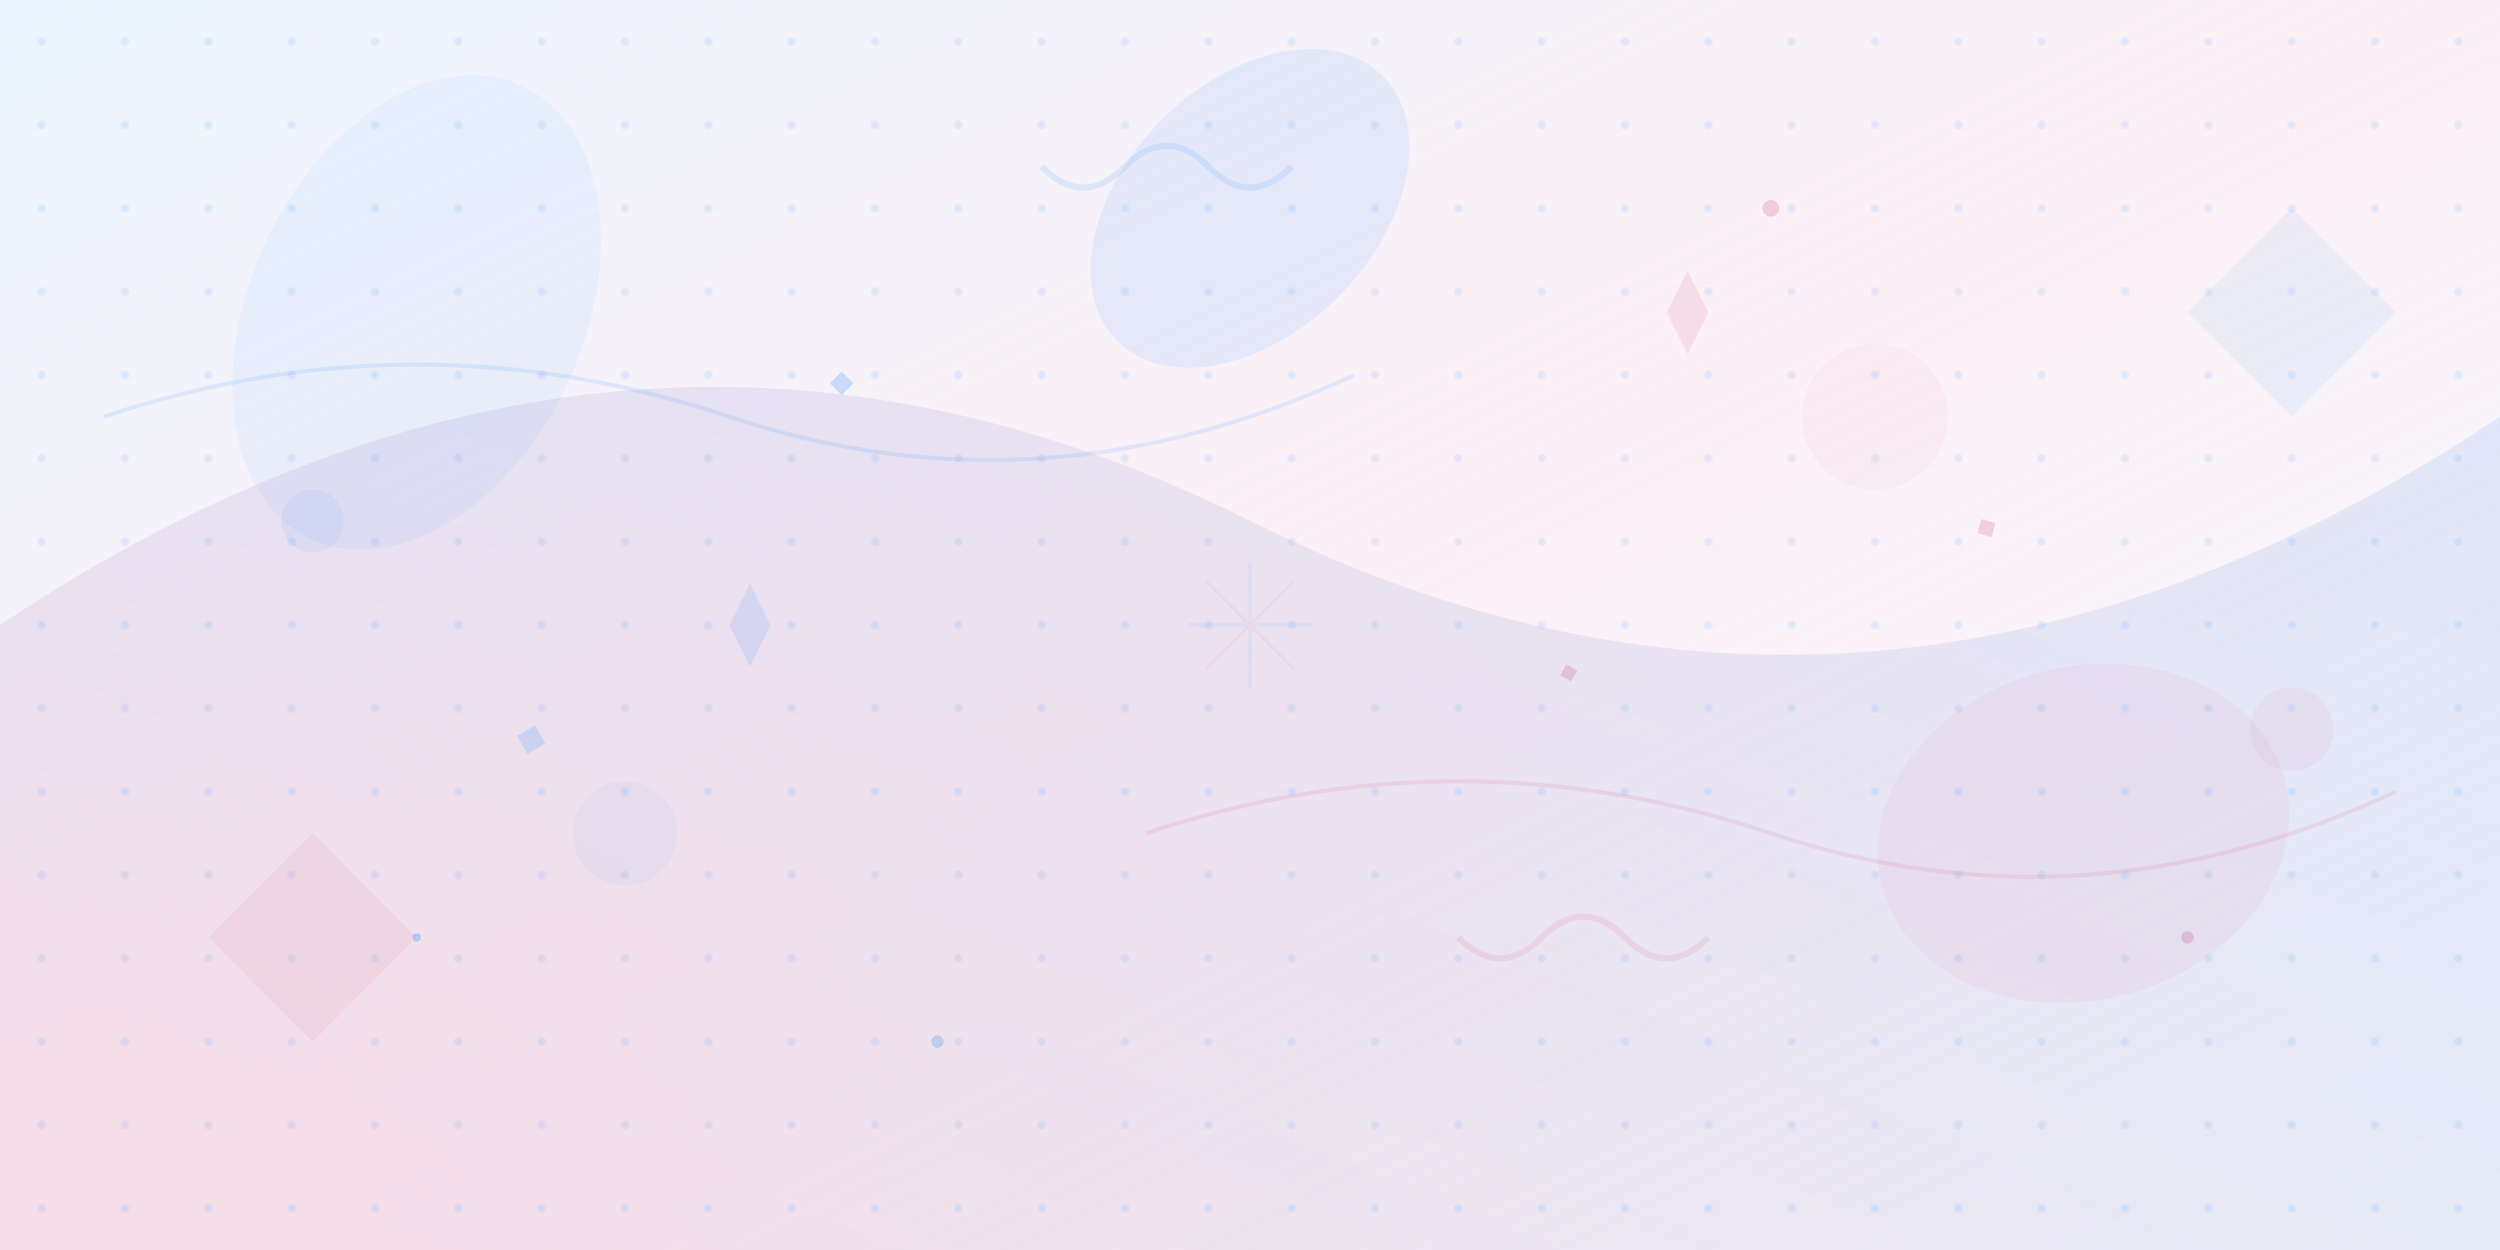
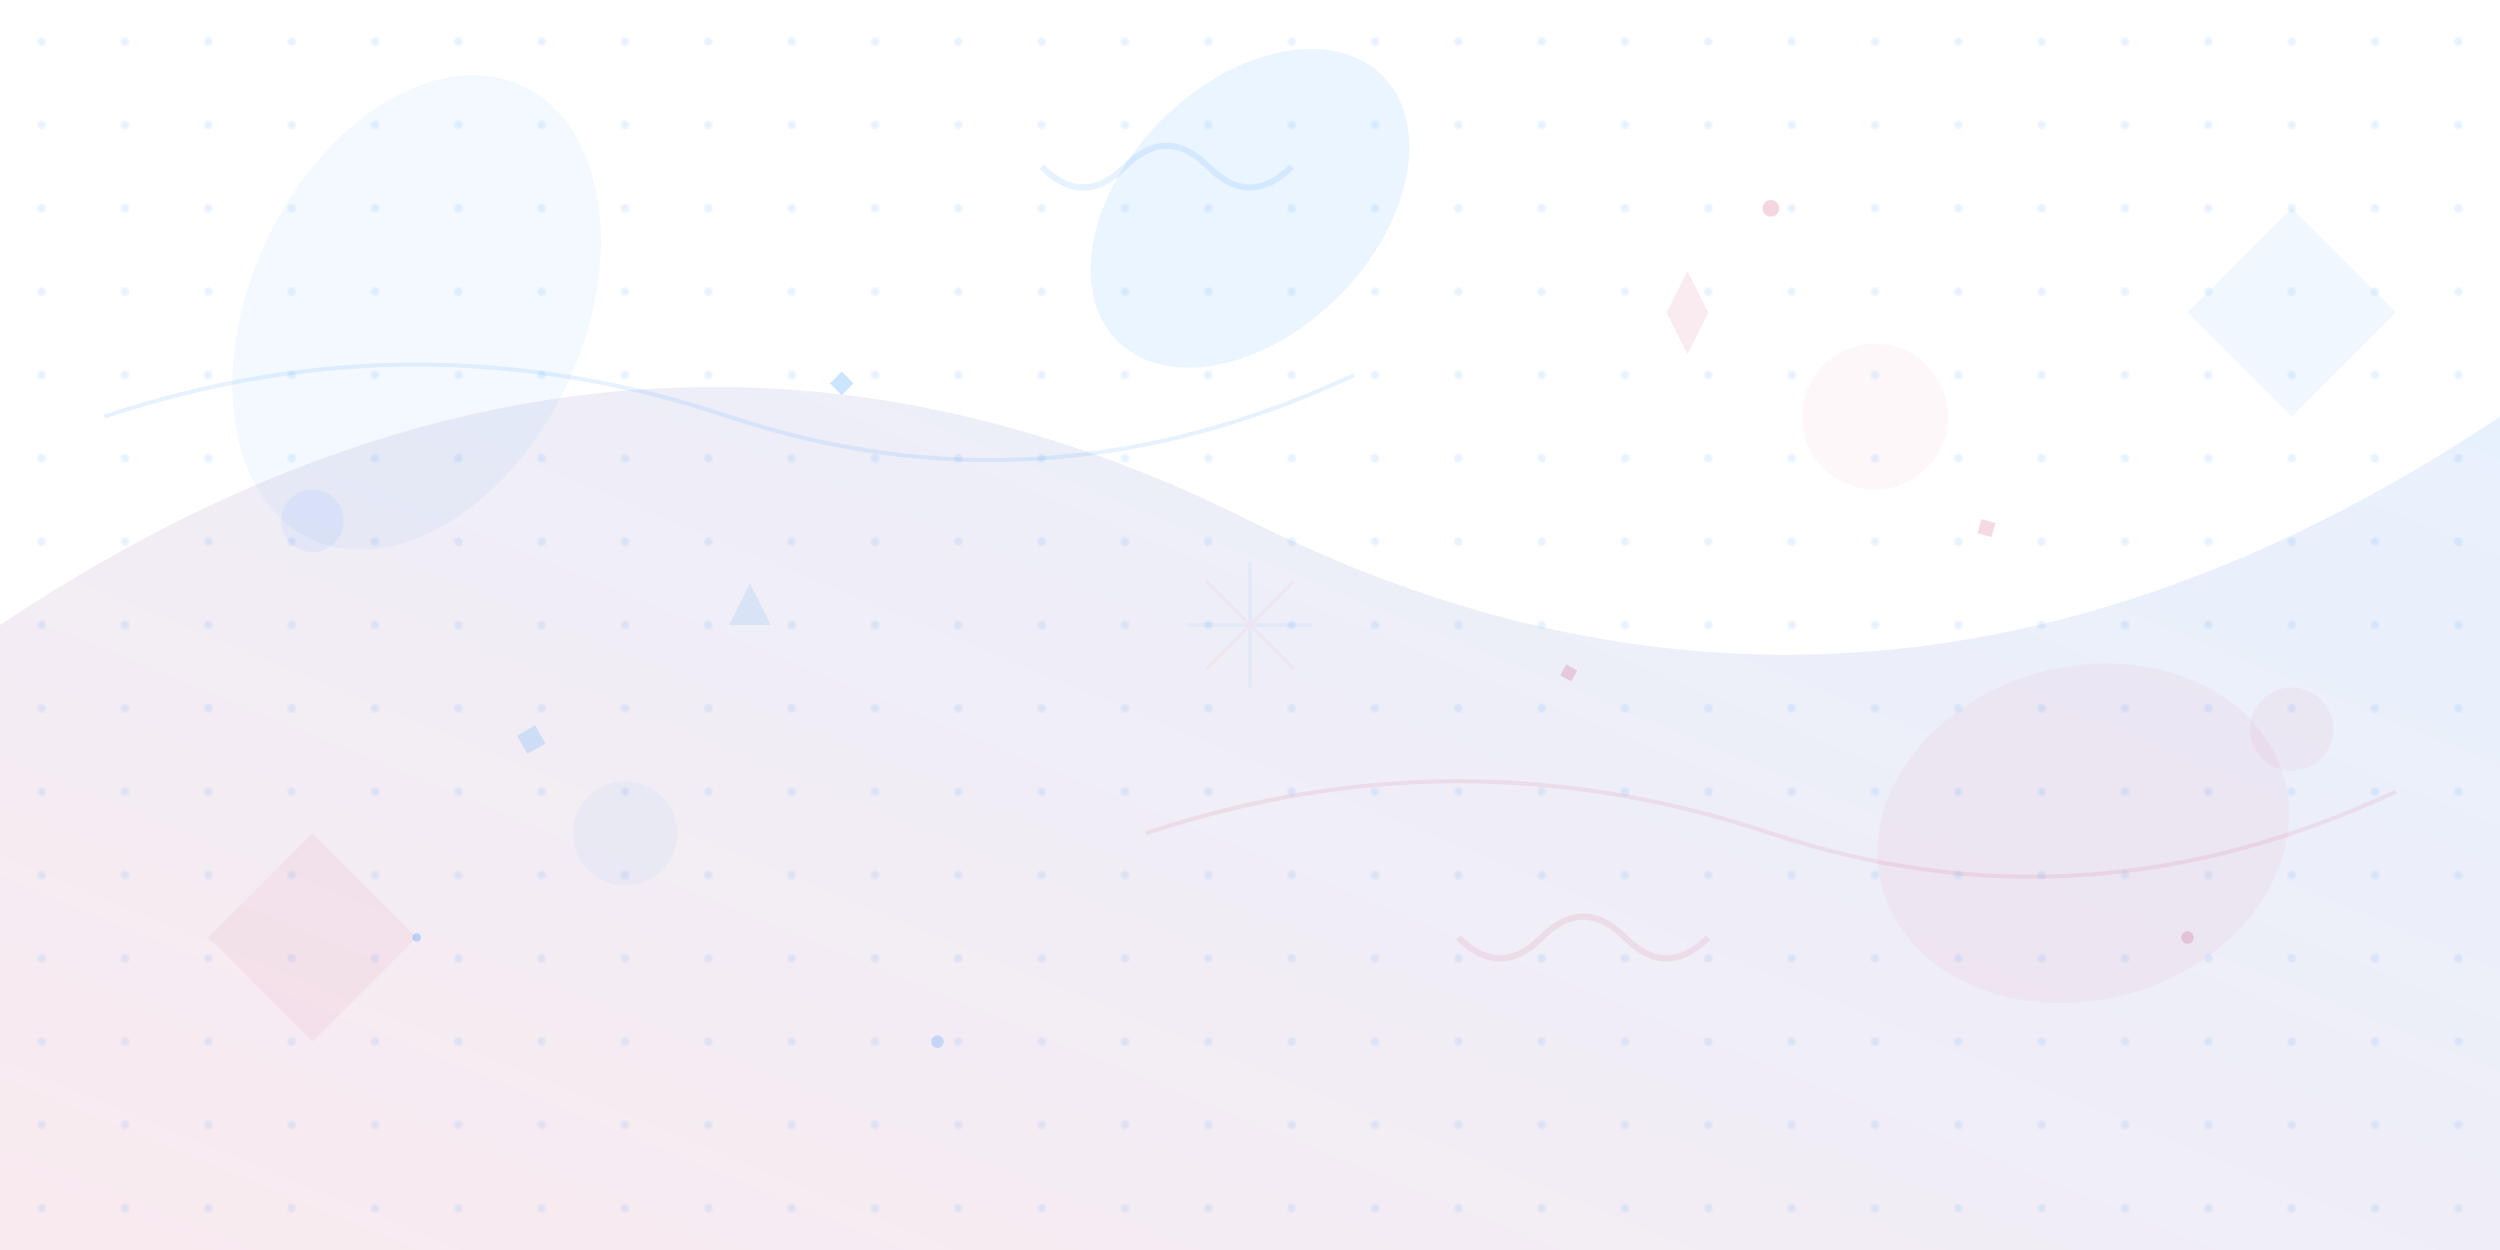
<svg xmlns="http://www.w3.org/2000/svg" viewBox="0 0 1200 600" fill="none">
  <defs>
    <linearGradient id="grad1" x1="0%" y1="0%" x2="100%" y2="100%">
      <stop offset="0%" style="stop-color:#E6F3FF;stop-opacity:0.8" />
      <stop offset="50%" style="stop-color:#FAE6F0;stop-opacity:0.6" />
      <stop offset="100%" style="stop-color:#E6F3FF;stop-opacity:0.4" />
    </linearGradient>
    <linearGradient id="grad2" x1="100%" y1="0%" x2="0%" y2="100%">
      <stop offset="0%" style="stop-color:#0080FF;stop-opacity:0.1" />
      <stop offset="100%" style="stop-color:#CC3366;stop-opacity:0.1" />
    </linearGradient>
    <pattern id="dots" x="0" y="0" width="40" height="40" patternUnits="userSpaceOnUse">
      <circle cx="20" cy="20" r="2" fill="#0080FF" opacity="0.1" />
    </pattern>
  </defs>
-   <rect width="1200" height="600" fill="url(#grad1)" />
  <path d="M0,300 Q300,100 600,250 T1200,200 L1200,600 L0,600 Z" fill="url(#grad2)" />
  <ellipse cx="200" cy="150" rx="80" ry="120" fill="#0080FF" opacity="0.05" transform="rotate(25 200 150)" />
  <ellipse cx="1000" cy="400" rx="100" ry="80" fill="#CC3366" opacity="0.05" transform="rotate(-15 1000 400)" />
  <ellipse cx="600" cy="100" rx="60" ry="90" fill="#0080FF" opacity="0.08" transform="rotate(45 600 100)" />
  <polygon points="100,450 150,400 200,450 150,500" fill="#CC3366" opacity="0.06" />
  <polygon points="1050,150 1100,100 1150,150 1100,200" fill="#0080FF" opacity="0.06" />
  <circle cx="300" cy="400" r="25" fill="#0080FF" opacity="0.04" />
  <circle cx="900" cy="200" r="35" fill="#CC3366" opacity="0.04" />
  <circle cx="150" cy="250" r="15" fill="#0080FF" opacity="0.06" />
  <circle cx="1100" cy="350" r="20" fill="#CC3366" opacity="0.05" />
  <path d="M50,200 Q200,150 350,200 T650,180" stroke="#0080FF" stroke-width="2" fill="none" opacity="0.1" />
  <path d="M550,400 Q700,350 850,400 T1150,380" stroke="#CC3366" stroke-width="2" fill="none" opacity="0.1" />
  <rect width="1200" height="600" fill="url(#dots)" />
  <rect x="400" y="180" width="8" height="8" fill="#0080FF" opacity="0.2" transform="rotate(45 404 184)" />
  <rect x="750" y="320" width="6" height="6" fill="#CC3366" opacity="0.2" transform="rotate(30 753 323)" />
  <rect x="250" y="350" width="10" height="10" fill="#0080FF" opacity="0.15" transform="rotate(60 255 355)" />
  <rect x="950" y="250" width="7" height="7" fill="#CC3366" opacity="0.18" transform="rotate(15 953.5 253.5)" />
  <path d="M500,80 Q520,100 540,80 Q560,60 580,80 Q600,100 620,80" stroke="#0080FF" stroke-width="3" fill="none" opacity="0.1" />
  <path d="M700,450 Q720,470 740,450 Q760,430 780,450 Q800,470 820,450" stroke="#CC3366" stroke-width="3" fill="none" opacity="0.1" />
-   <path d="M350,300 L360,280 L370,300 L360,320 Z" fill="#0080FF" opacity="0.1" />
+   <path d="M350,300 L360,280 L370,300 Z" fill="#0080FF" opacity="0.1" />
  <path d="M800,150 L810,130 L820,150 L810,170 Z" fill="#CC3366" opacity="0.1" />
  <g transform="translate(600,300)" opacity="0.05">
    <line x1="0" y1="-30" x2="0" y2="30" stroke="#0080FF" stroke-width="2" />
    <line x1="-30" y1="0" x2="30" y2="0" stroke="#0080FF" stroke-width="2" />
    <line x1="-21" y1="-21" x2="21" y2="21" stroke="#CC3366" stroke-width="1.5" />
    <line x1="-21" y1="21" x2="21" y2="-21" stroke="#CC3366" stroke-width="1.5" />
  </g>
  <circle cx="450" cy="500" r="3" fill="#0080FF" opacity="0.2" />
  <circle cx="850" cy="100" r="4" fill="#CC3366" opacity="0.2" />
  <circle cx="200" cy="450" r="2" fill="#0080FF" opacity="0.25" />
  <circle cx="1050" cy="450" r="3" fill="#CC3366" opacity="0.2" />
</svg>